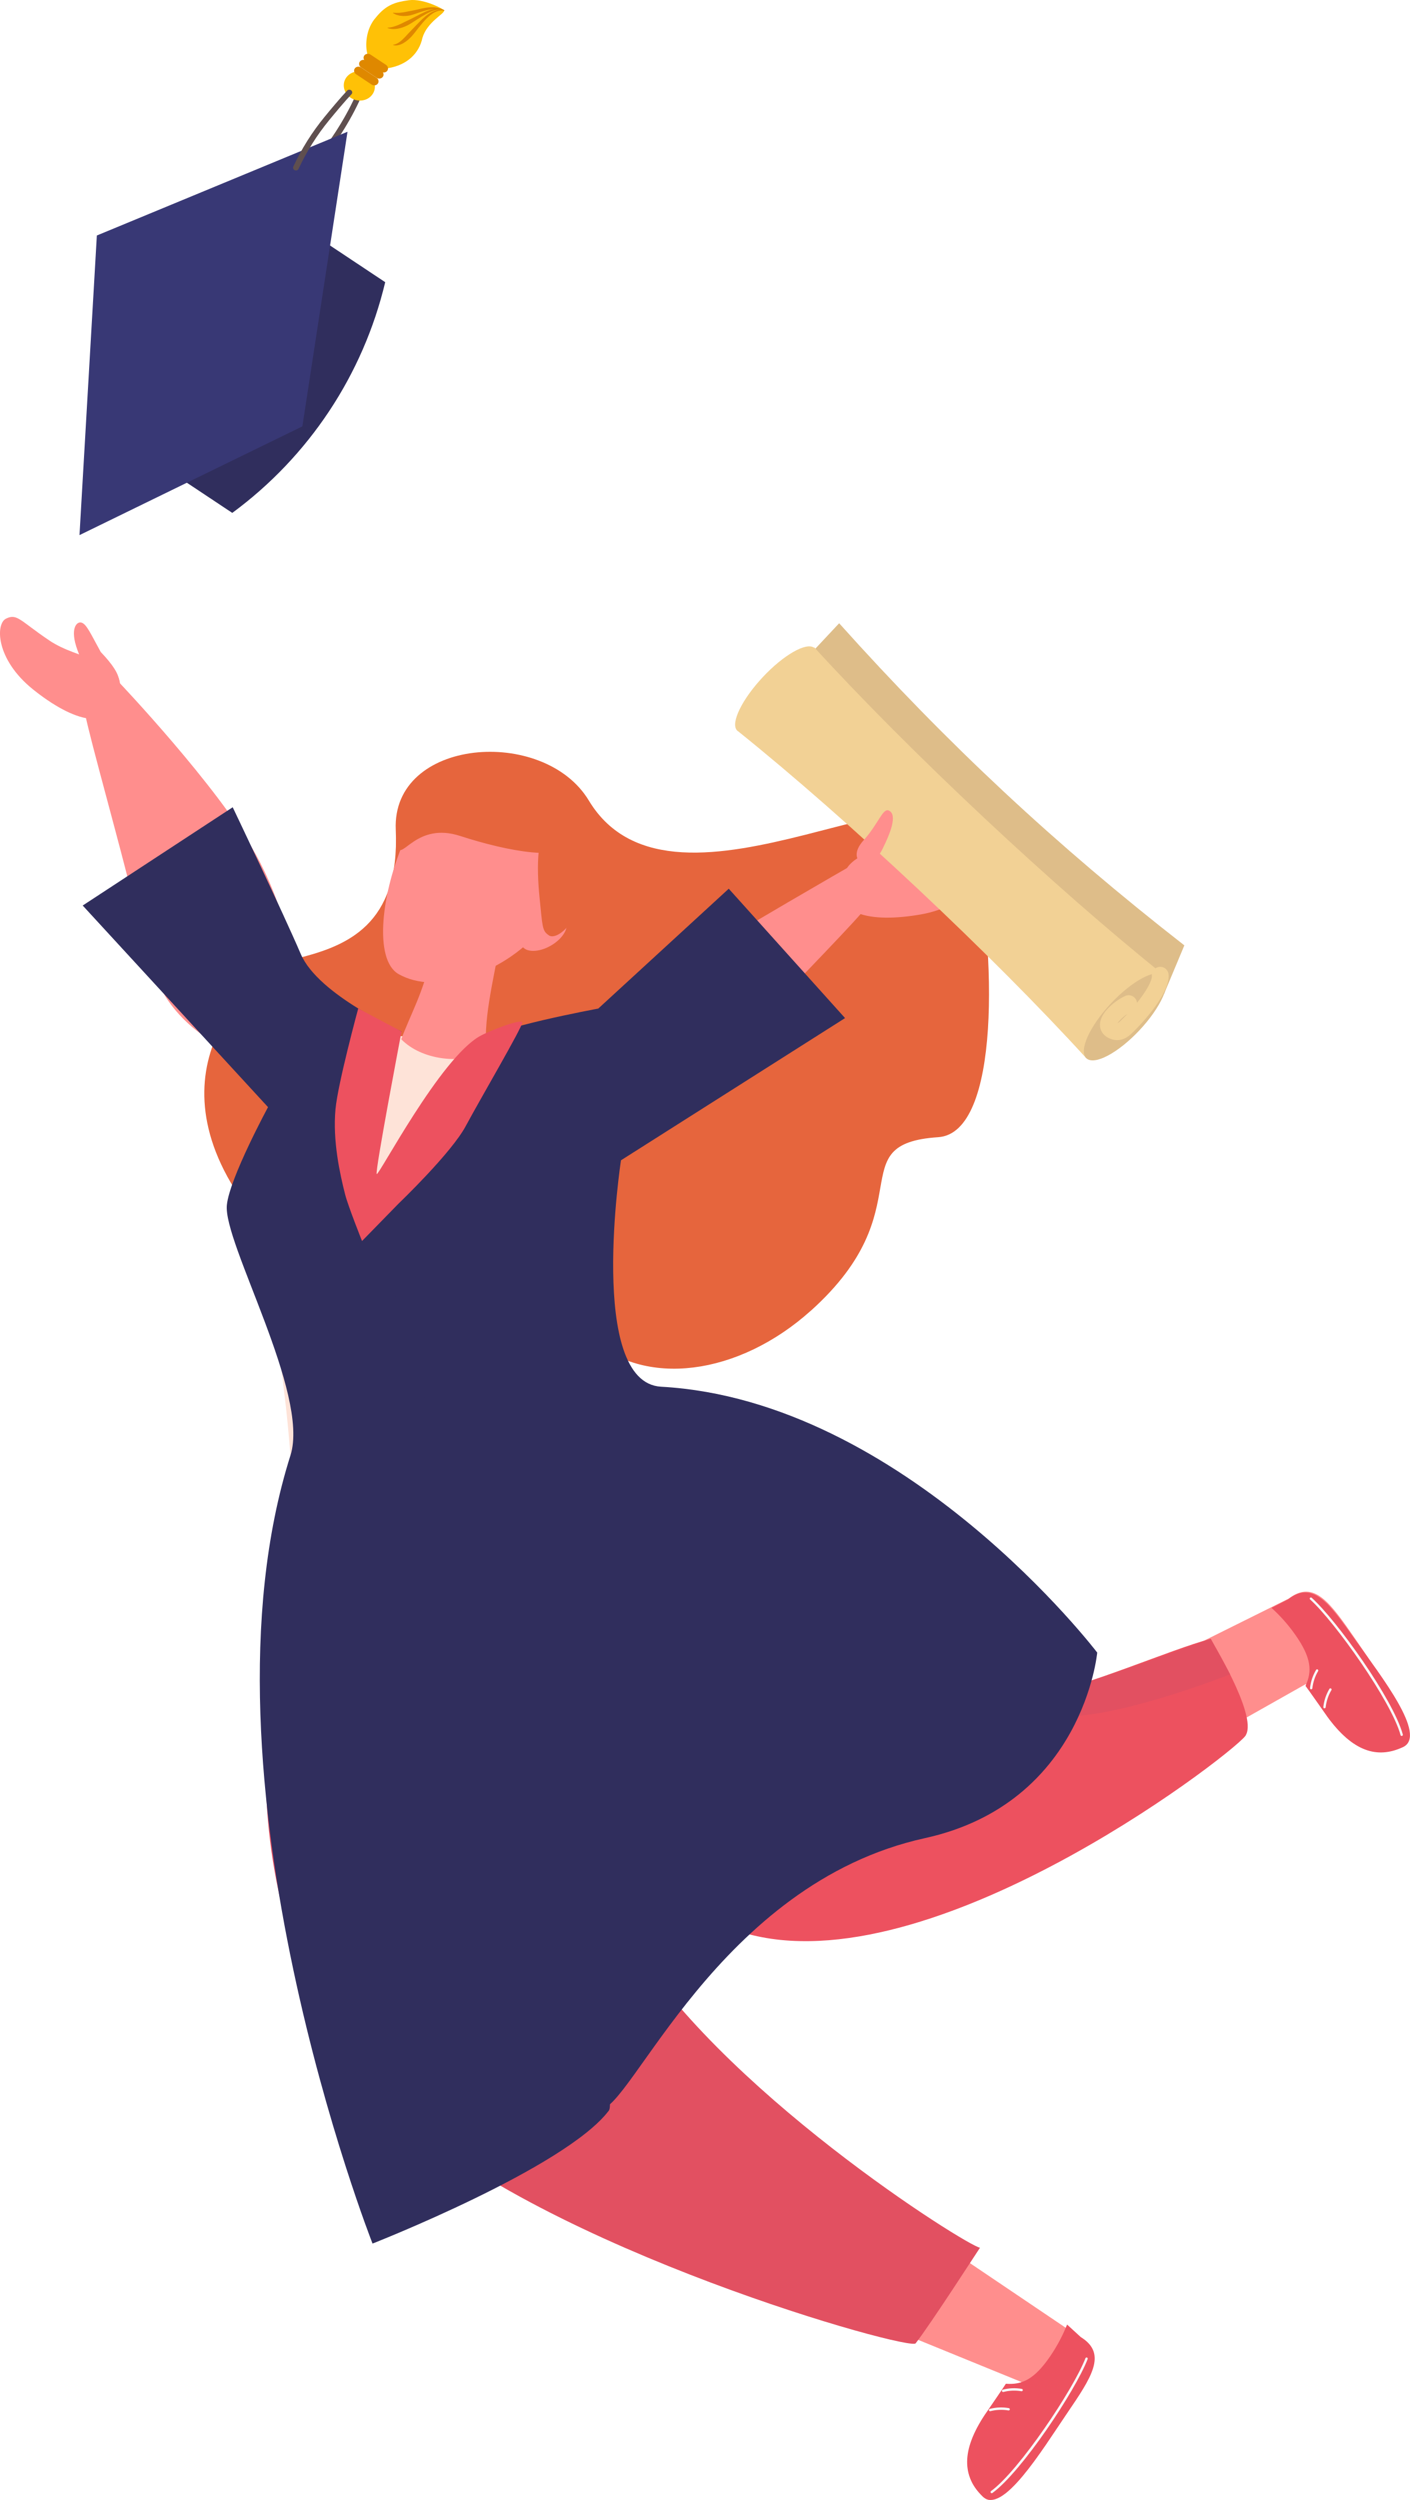
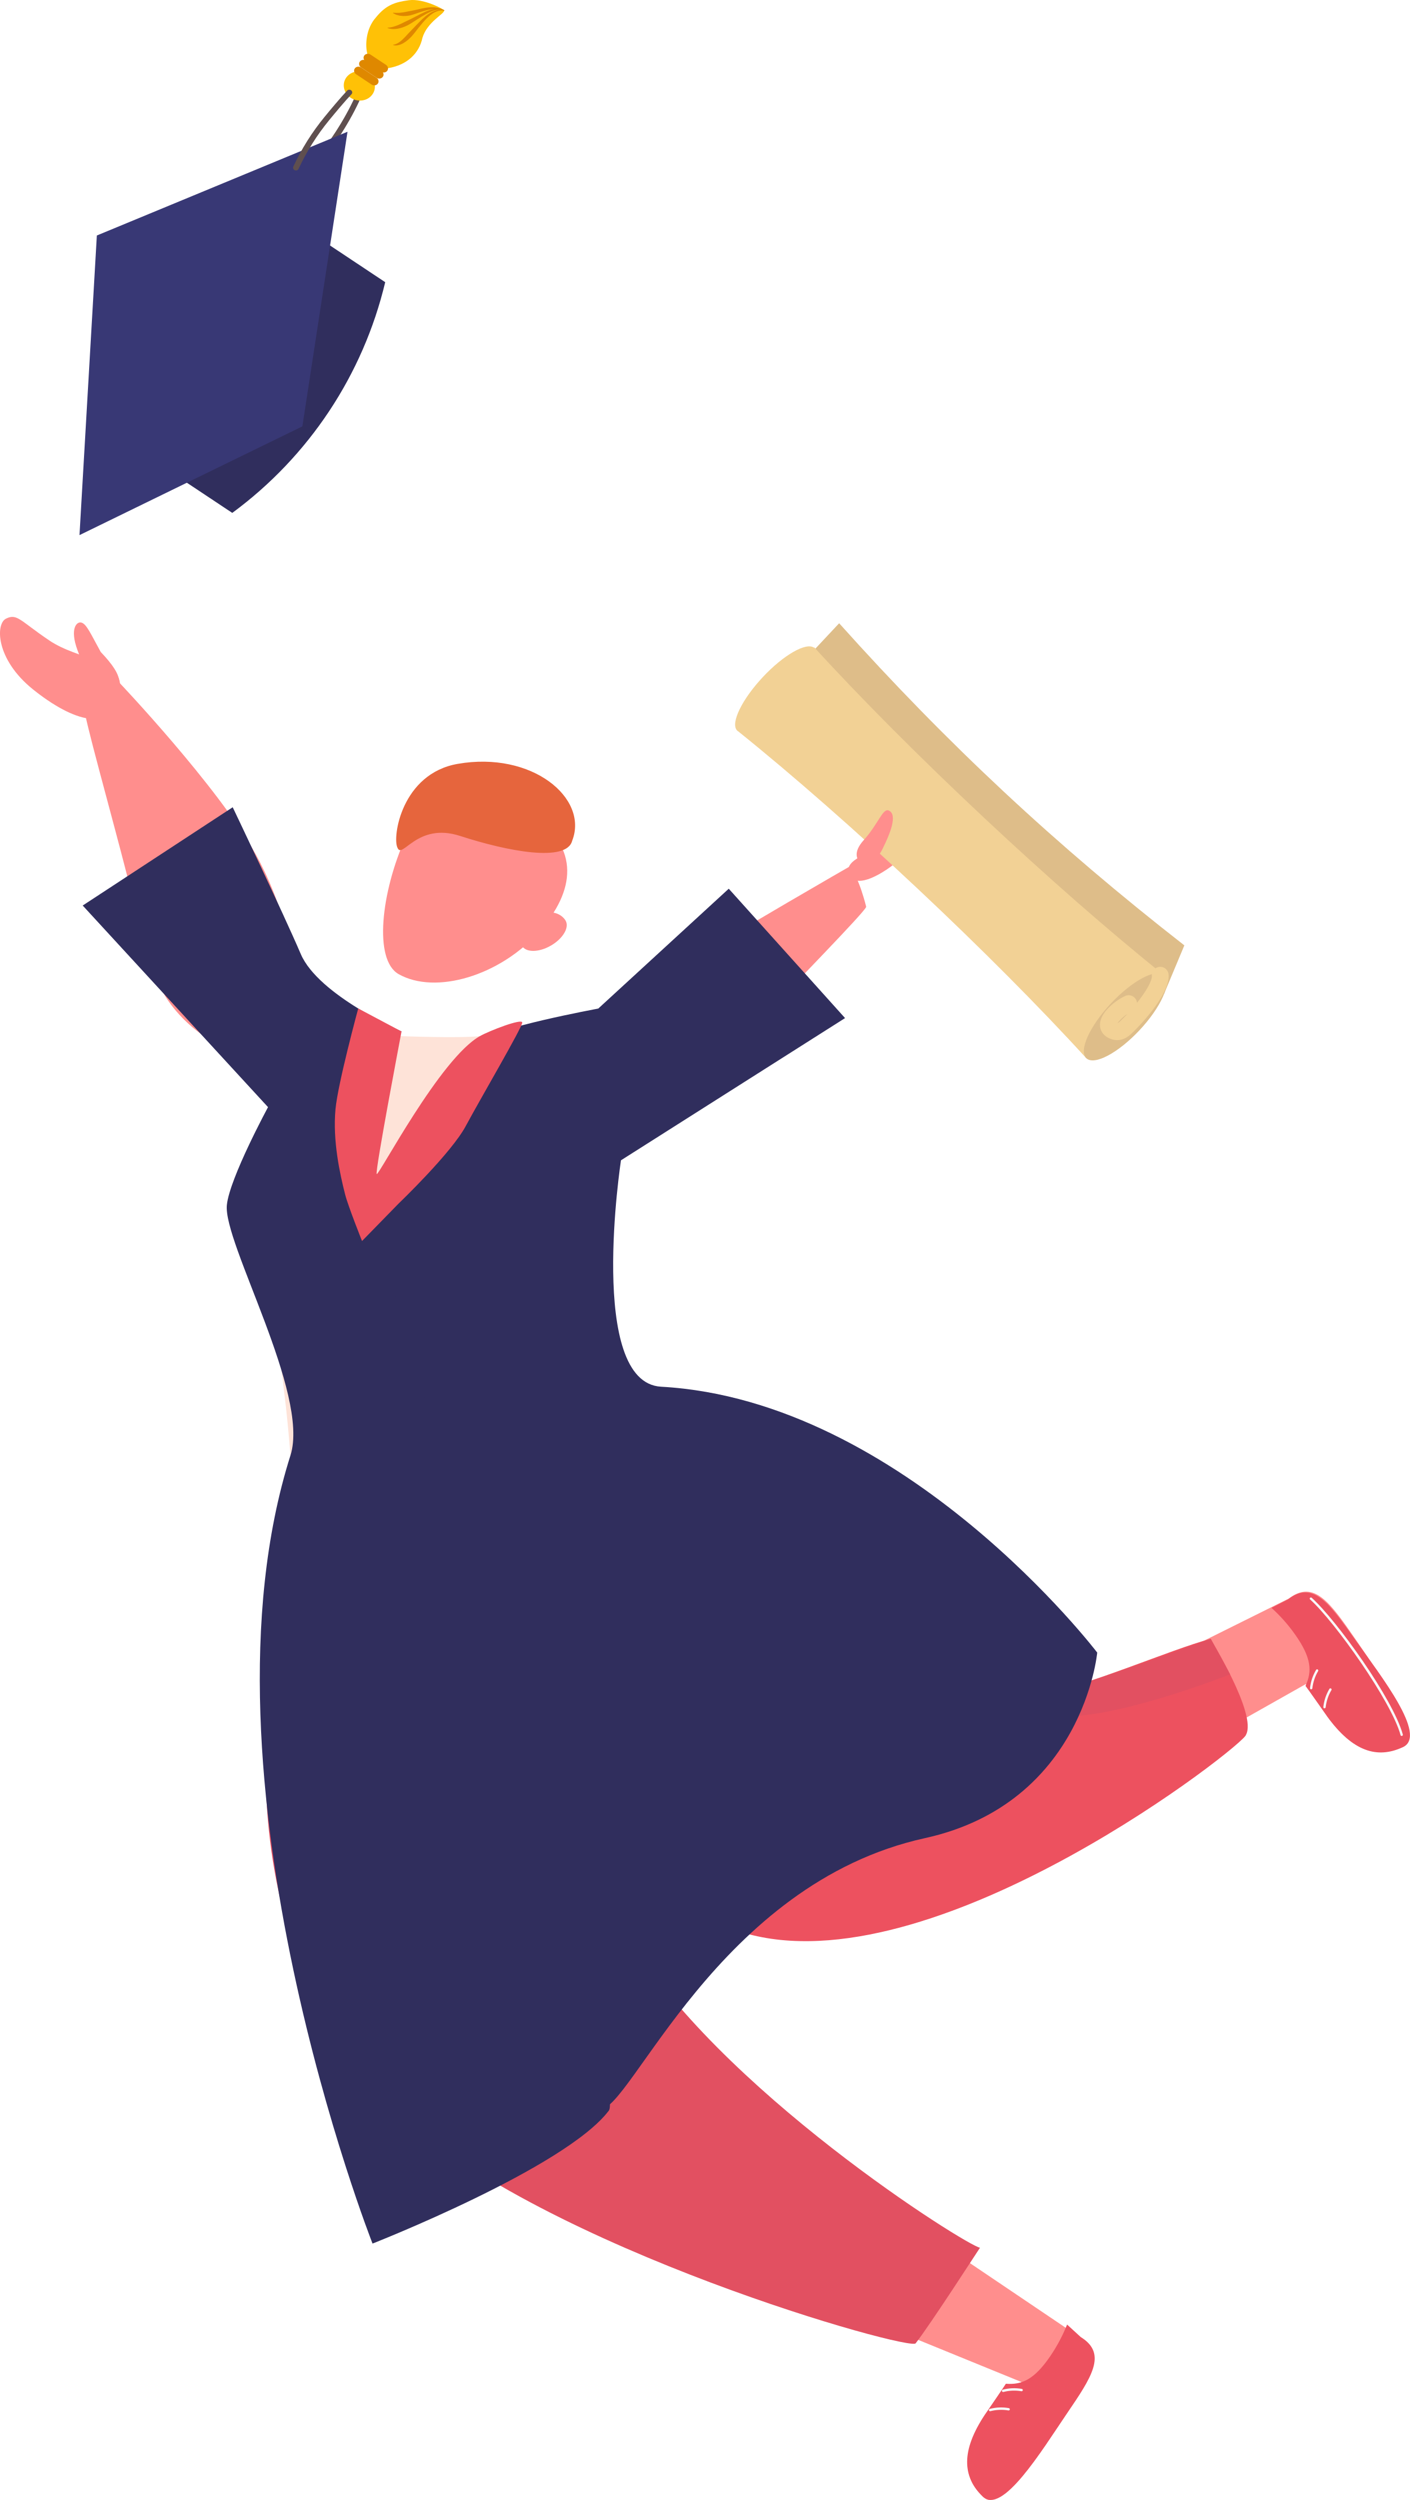
<svg xmlns="http://www.w3.org/2000/svg" id="_图层_2" viewBox="0 0 451.47 800">
  <g id="_央铋_1">
-     <path d="M259.58,419.46c-22.8,20.47-53.38,25.23-71.44,7.94-18.06-17.29-20.33-18.2-43.09-21.55-22.77-3.34-44.54,9.28-65.77-19.28-32.89-44.23,1.08-76.13,16.32-80,15.24-3.86,32.5-10.45,31.12-41.05-1.32-29.4,47.44-33.18,61.81-9.36,27.61,45.78,115.98-21.01,123.23,13.61,7.25,34.62,8.71,92.77-11.34,94.13-31.69,2.13-4.18,22.67-40.83,55.57Z" style="fill:#e6653d; stroke-width:0px;" />
    <path d="M288.28,746.43l45.1,18.4c-12.49-.58-16.94,6.88-18.05,8.54-7.8,11.71-6.93,20.68.3,26.19,4.38,3.34,17.58-15.36,25.53-27.05,7.95-11.69,13.17-19.27,4.52-24.62l-44.39-29.94-13.01,28.48Z" style="fill:#ff8e8d; stroke-width:0px;" />
    <path d="M315.42,772.59c.34-.51,5.89-8.55,6.65-9.79,5.1.4,9.11-1.31,14.26-8.89,2.21-3.25,3.98-6.63,5.34-10.05l4.37,4c8.65,5.35,3.43,12.93-4.52,24.62-7.95,11.69-20.64,32.55-26.89,26.4-6.48-6.37-7.01-14.59.79-26.3Z" style="fill:#ed515f; stroke-width:0px;" />
-     <path d="M317.55,797.84c-.12,0-.23-.05-.31-.16-.12-.17-.09-.41.08-.53,9.04-6.59,26.4-32.61,30.23-42.52.08-.19.29-.29.49-.22.19.08.29.29.22.49-3.88,10.04-21.06,35.98-30.49,42.86-.07.05-.15.07-.22.07Z" style="fill:#f9f9f9; stroke-width:0px;" />
    <path d="M321.18,765.44c-.17,0-.32-.11-.37-.28-.05-.2.07-.41.27-.46,1.98-.52,4.09-.6,6.1-.25.21.04.34.23.31.44-.04.21-.24.35-.44.31-1.91-.33-3.91-.25-5.78.24-.03,0-.06.01-.1.01Z" style="fill:#f9f9f9; stroke-width:0px;" />
    <path d="M317.02,771.59c-.17,0-.32-.11-.37-.28-.05-.2.07-.41.27-.46,1.98-.52,4.09-.6,6.1-.25.21.04.34.23.31.44-.04.21-.24.35-.44.31-1.91-.33-3.91-.25-5.78.24-.03,0-.06.01-.1.01Z" style="fill:#f9f9f9; stroke-width:0px;" />
    <path d="M313.79,719.27c-3.63-.25-84.81-51.07-113.6-100.97-11.98-16.71-1.6-65.63-16.77-97.51-13.09-24.5-57.32-65.07-82.9-18.54-34.42,61.74-4.82,154.75,26.82,173.72,47.09,43.89,165.1,76.79,165.87,73.86,4.73-6.06,20.46-30.44,20.58-30.56Z" style="fill:#e25061; stroke-width:0px;" />
    <path d="M376.79,562.22l41.33-23.32c.93,1.63,6.28,8.46,7.44,10.1,8.12,11.49,20.02,12.28,24.54,9.14,4.52-3.14-8.01-21.93-16.06-33.55-8.05-11.62-13.25-19.22-21.35-13.07l-52.11,25.89,16.21,24.81Z" style="fill:#ff8e8d; stroke-width:0px;" />
    <path d="M424.86,549.15c-.36-.49-5.95-8.5-6.85-9.66,2.15-4.64,1.95-8.99-3.35-16.47-2.27-3.21-4.82-6.05-7.55-8.51l5.28-2.69c8.04-6.24,13.32,1.31,21.49,12.84,8.18,11.53,23.29,30.71,15.34,34.42-8.23,3.85-16.12,1.47-24.37-9.93Z" style="fill:#ed515f; stroke-width:0px;" />
    <path d="M448.81,555.52c-.17,0-.32-.11-.36-.28-2.94-10.79-21.06-36.29-28.96-43.4-.16-.14-.17-.38-.03-.53.14-.15.38-.17.53-.03,8,7.2,26.12,32.5,29.18,43.76.05.2-.06.41-.27.46-.03,0-.07.01-.1.01Z" style="fill:#f9f9f9; stroke-width:0px;" />
    <path d="M419.83,540.58s-.03,0-.04,0c-.21-.02-.36-.21-.33-.42.22-2.03.89-4.03,1.94-5.79.11-.18.34-.24.52-.13.18.11.24.34.13.52-.99,1.66-1.63,3.56-1.84,5.49-.02.19-.19.34-.38.34Z" style="fill:#f9f9f9; stroke-width:0px;" />
    <path d="M424.09,546.66s-.03,0-.04,0c-.21-.02-.36-.21-.33-.42.22-2.03.89-4.03,1.94-5.79.11-.18.34-.24.52-.13.18.11.24.34.13.52-.99,1.66-1.63,3.56-1.84,5.49-.02.19-.19.34-.38.34Z" style="fill:#f9f9f9; stroke-width:0px;" />
    <path d="M387.66,524.42c-26.82,7.24-94.48,42.78-116.28,7.67-10.58-17.05-21.86-39.34-41.55-67.65-16.51-21.52-42.94-15.27-86.64,13.11-46.16,29.98-11.04,115.58,97.94,141.75,61.04,14.66,157.55-61.2,157.83-64.16,3.59-6.64-11.4-30.58-11.3-30.72Z" style="fill:#ed515f; stroke-width:0px;" />
    <path d="M277.35,290.18c-.41,1.65-22.8,24.35-38.64,41.27-5.84,6.23-15.16,18.3-27.01,26.08-9.6,6.3-33.54,11.39-37.66-4.39-5.19-19.88,30.08-35.19,42.45-42.92,21.2-13.25,55.54-32.92,55.54-32.92,3.04,3.31,5.32,12.89,5.32,12.89Z" style="fill:#ff8e8d; stroke-width:0px;" />
-     <path d="M270.64,278.88c3.68-8.56,15.9-1.48,27.11-2.5,11.28-1.02,13.28-2.67,15.52.46,2.34,2.94-3.06,13.09-18.49,15.79-15.49,2.71-30.31.62-24.14-13.75Z" style="fill:#ff8e8d; stroke-width:0px;" />
    <path d="M281.61,271.69c5.2-3.26,8.31-5.72,9.97-5.26,1.5.33,2.44,3.47-3.16,8.34-5.57,4.92-14.03,9.72-16.27,5.44-1.06-2.03-1.59-5.03,9.46-8.52Z" style="fill:#ff8e8d; stroke-width:0px;" />
    <path d="M153.65,331.56c6.42-.72,25.33-5.77,25.33-5.77,0,0-8.07,6.61,0,24.51,8.07,17.9,9.28,21.2,9.28,21.2,0,0-6.86,20.72,0,42.39,6.86,21.67,11.19,36.27,11.19,36.27,0,0-16.49,18.26-36.06,28.38-29.98,15.5-62.88,19.04-62.88,19.04,0,0-5.56-6.06-7.52-31.88-1.73-22.85-5.25-43.33-5.25-43.33,0,0-7.67-20.94-4.84-32.61,2.83-11.67,16.15-37.1,16.15-37.1l10.9-26.87,18.12,5.77s19.21.72,25.57,0Z" style="fill:#fee3d8; stroke-width:0px;" />
    <path d="M27.09,226.91c-.44,1.65,8.26,32.32,14,54.77,2.11,8.27,4.48,23.34,11.12,35.86,5.38,10.15,23.91,26.13,35.12,14.29,14.13-14.93,1.62-45.8-5.5-58.54-12.2-21.82-43.87-55.11-43.87-55.11-4.26,1.44-10.87,8.73-10.87,8.73Z" style="fill:#ff8e8d; stroke-width:0px;" />
    <path d="M38.41,220.23c.9-9.27-13.22-8.96-22.56-15.24-9.39-6.32-10.35-8.74-13.82-7.07-3.46,1.45-3.63,12.95,8.6,22.74,12.27,9.83,26.27,15.14,27.77-.43Z" style="fill:#ff8e8d; stroke-width:0px;" />
    <path d="M32.26,208.64c-2.99-5.36-4.53-9.02-6.2-9.41-1.47-.43-3.81,1.87-1.25,8.83,2.51,7,7.62,15.28,11.64,12.6,1.91-1.27,3.81-3.65-4.19-12.02Z" style="fill:#ff8e8d; stroke-width:0px;" />
-     <path d="M155.92,336.84c-8.54,3.74-20.84,2.43-27.44-4.27,2.69-7.35,7.4-15.7,9.21-25.58,5.62-.87,17.13-6.06,22.1-3.57-1.85,10.21-5.37,24.55-3.86,33.42Z" style="fill:#ff8e8d; stroke-width:0px;" />
    <path d="M300.89,547.28s28.73-3.29,46.49-8.82c17.76-5.53,40.29-14.04,40.29-14.04l6.2,11.37s-30.79,12.23-50.2,13.42c-33.1,2.02-42.78-1.92-42.78-1.92Z" style="fill:#e25061; stroke-width:0px;" />
    <path d="M100.72,479.03s11.05,4.18,42.13-4.3c39.92-10.89,42.68-37.8,42.68-37.8,0,0-.25-1.68,6.8,12.47,1.66,3.33,31.85,7.17,31.85,7.17,0,0-2.22,4.17-16.15,11.5-14.96,7.87-28.88,16.55-55.1,25.63-28.42,9.85-45.66,13.23-49.2,12.18l-3.03-26.85Z" style="fill:#e25061; stroke-width:0px;" />
    <path d="M156.44,332.59c-.16-3.29,35.12-9.85,35.12-9.85l41.78-38.35,37.24,41.4-71.75,45.51s-10.92,71.13,12.84,72.45c78.12,4.35,139.65,85.08,139.65,85.08,0,0-4.4,48.23-55.18,59.38-66.33,14.56-94.2,87.27-104.04,86.81-37.14-1.73-70.71-232.56-76.16-280.87-2.15-19.04,40.98-52.04,40.52-61.55Z" style="fill:#302e5d; stroke-width:0px;" />
    <path d="M128.56,330.07s-26.6-11.58-32.25-24.77c-5.65-13.19-21.8-46.98-21.8-46.98l-48.03,31.45,59.34,64.52s-12.27,22.64-13.18,31.29c-1.27,12.02,26.61,60.42,20.37,80.12-32.58,102.75,26.27,252.25,26.27,252.25,0,0,61.82-24.23,75.67-42.56,6.1-8.07-69.38-260.81-75.58-287.47-8.99-38.66,9.2-57.86,9.2-57.86Z" style="fill:#302e5d; stroke-width:0px;" />
    <path d="M129.92,267.88c-7.93,17.66-10.34,39.29-2.27,43.85,11.8,6.67,32.45.54,44.99-13.61,11.72-13.23,12.86-26.69-1.89-37.05-15.11-9.82-26.84-8.69-40.83,6.8Z" style="fill:#ff8e8d; stroke-width:0px;" />
    <path d="M167.14,302.68c1.26,2.18,5.4,2.14,9.26-.09,3.86-2.23,5.96-5.8,4.71-7.97-1.26-2.18-4.83-3.84-8.69-1.61-3.86,2.23-6.53,7.5-5.28,9.67Z" style="fill:#ff8e8d; stroke-width:0px;" />
    <path d="M128.56,330.07l-13.86-7.35s-6.53,24.01-7.28,32.23c-.93,10.1,1.39,20.58,3.07,27.22.95,3.76,5.43,14.96,5.43,14.96l11.78-12.06s16.78-16.05,21.42-24.71,18.1-31.59,18.1-33.13c0-1.44-10.46,2.58-13.56,4.33-12.78,7.18-32.41,44.82-33.04,44.14-.63-.68,7.95-45.63,7.95-45.63Z" style="fill:#ed515f; stroke-width:0px;" />
    <path d="M257.98,210.87c35.57,38.64,73.5,74.03,114.77,107.11l6.47-15.46c-41.17-32.09-75.86-64.43-110.53-103.08l-10.71,11.43Z" style="fill:#debd89; stroke-width:0px;" />
    <path d="M244.24,216.68c-6.65,7.1-10.29,14.57-8.33,16.97h-.01s.05.05.07.07c.04.04.07.08.11.11.11.1.23.19.36.26,35.32,28.39,81.07,71.33,111.4,104.56l24.89-26.56c-35.3-28.26-81.39-71.45-112-104.93l-.09.1c-2.53-1.8-9.74,2.31-16.4,9.41Z" style="fill:#f2d195; stroke-width:0px;" />
    <path d="M355.72,321.09c6.87-7.33,14.49-11.36,17.02-8.99s-1,10.23-7.87,17.56c-6.87,7.33-14.49,11.36-17.02,8.99-2.53-2.37,1-10.23,7.87-17.56Z" style="fill:#debd89; stroke-width:0px;" />
    <path d="M373.7,310.53c.27.39.44.85.48,1.35.5,6.84-10.87,17.9-11.36,18.36l-.17.16c-.94.94-3.81,3.79-7.81,1.7-1.72-.9-2.68-2.45-2.64-4.26.09-3.94,4.98-7.69,8.05-9.12,1.34-.63,2.94-.05,3.57,1.3.13.29.21.59.24.89,2.91-3.64,4.87-7.08,4.76-8.64-.11-1.48,1-2.77,2.48-2.88.98-.07,1.87.39,2.39,1.13ZM357.84,327.42c.22-.08.51-.31,1.04-.83l.22-.22c.64-.62,1.27-1.26,1.89-1.91-1.49.98-2.65,2.18-3.15,2.96Z" style="fill:#f2d195; stroke-width:0px;" />
    <path d="M276.16,276.31c1.6.71,4.1,0,6.43-4.68,2.33-4.67,4.94-10.95,2-12.25-1.96-.87-3.34,4.29-8.04,9.47-3.51,3.87-2.36,6.59-.4,7.46Z" style="fill:#ff8e8d; stroke-width:0px;" />
-     <path d="M176.36,264.69c-4.44.29-4.64,12.61-3.59,22.64.95,9.15.79,10.51,2.89,11.92,1.81,1.47,7.22-1.24,11.34-12.1,5.47-14.42-1.84-24.2-10.64-22.47Z" style="fill:#e6653d; stroke-width:0px;" />
    <path d="M183.22,269.01c-1.77,7.06-20.79,3.4-35.91-1.51-13.8-4.48-18.49,7.62-20.04,3.78-1.72-3.38,1.34-23.71,19.28-26.84,23.82-4.16,41.96,10.96,36.67,24.57Z" style="fill:#e6653d; stroke-width:0px;" />
    <path d="M74.36,164.14c24.56-18.07,41.92-44.22,48.98-73.84l-18.49-12.29c-.18-.03-.36-.06-.54-.09l-49.16,73.44,19.22,12.77Z" style="fill:#302e5d; stroke-width:0px;" />
    <path d="M114.55,30.46c-.37-.03-.73.15-.88.49-2.88,6.47-8.61,15.83-13.99,21.19-.33.33-.31.87.06,1.2.37.33.94.32,1.28,0,5.78-5.76,11.48-15.27,14.32-21.67.19-.43-.03-.93-.49-1.12-.1-.04-.2-.07-.3-.07Z" style="fill:#5f4f4f; stroke-width:0px;" />
    <path d="M119.2,30.27c1.53-2.08.91-5.01-1.38-6.53-2.29-1.52-5.38-1.07-6.91,1.02-1.53,2.08-.91,5.01,1.38,6.53,2.29,1.52,5.38,1.07,6.91-1.02Z" style="fill:#ffc106; stroke-width:0px;" />
    <path d="M135.24,12.17c1.56-5.29,7.19-7.73,6.97-8.86-.16-.36-6.55-3.87-11.31-3.24-4.52.62-7.31,1.55-10.53,5.5-3.23,3.59-3.57,9.05-2.66,12,.84,3.02,3.61,4.59,6.52,4.25,6.26-1.01,10-4.88,11.02-9.66Z" style="fill:#ffc106; stroke-width:0px;" />
    <path d="M120.57,24.89l-4.96-3.3c-.66-.44-1.55-.31-1.99.29h0c-.44.6-.26,1.44.4,1.88l4.96,3.3c.66.44,1.55.31,1.99-.29h0c.44-.6.26-1.44-.4-1.88Z" style="fill:#df8800; stroke-width:0px;" />
    <path d="M122.17,22.72l-4.96-3.3c-.66-.44-1.55-.31-1.99.29h0c-.44.6-.26,1.44.4,1.88l4.96,3.3c.66.44,1.55.31,1.99-.29h0c.44-.6.26-1.44-.4-1.88Z" style="fill:#df8800; stroke-width:0px;" />
    <path d="M123.6,20.77l-4.96-3.3c-.66-.44-1.55-.31-1.99.29h0c-.44.6-.26,1.44.4,1.88l4.96,3.3c.66.44,1.55.31,1.99-.29h0c.44-.6.26-1.44-.4-1.88Z" style="fill:#df8800; stroke-width:0px;" />
    <polygon points="31.01 75.36 111.27 42.16 96.82 136.44 25.45 171.24 31.01 75.36" style="fill:#383875; stroke-width:0px;" />
    <path d="M111.92,28.7c-.27-.02-.55.07-.74.27-2.28,2.43-5.21,5.93-7.26,8.44-4.01,4.89-7.38,10.24-10.01,15.93-.2.42.02.93.48,1.13.46.2.99.02,1.19-.4,2.58-5.56,5.88-10.81,9.8-15.59,2.04-2.49,4.94-5.96,7.19-8.36.32-.34.27-.88-.11-1.2-.16-.13-.35-.2-.54-.22Z" style="fill:#5f4f4f; stroke-width:0px;" />
    <path d="M142.24,3.26s-.07-.03-.21-.09c-.07-.03-.15-.06-.25-.11-.1-.04-.23-.07-.36-.11-.14-.05-.29-.07-.46-.1-.17-.03-.35-.05-.55-.06-.39-.03-.84,0-1.31.07-.47.08-.98.19-1.48.36-.52.16-1.03.37-1.56.6-1.06.47-2.13,1.03-3.2,1.59-.54.28-1.07.56-1.6.81-.53.25-1.04.5-1.54.74-.49.25-.97.48-1.42.69-.22.11-.45.21-.66.29-.21.1-.42.18-.63.26-.41.15-.78.27-1.13.37-.34.09-.65.16-.91.19-.26.05-.47.06-.61.07-.15.01-.22.02-.22.02l-.02.13s.08.03.22.07c.15.05.36.12.65.16.57.11,1.41.14,2.37-.03.96-.17,2.03-.53,3.07-1.04,1.03-.53,2.03-1.22,3.04-1.86,1.01-.64,2.01-1.28,2.99-1.81.49-.26.97-.5,1.44-.7.46-.21.92-.36,1.35-.48.43-.1.84-.18,1.2-.18.18-.01.35-.01.51,0,.16,0,.31.02.43.04.13.02.25.04.35.06.1.03.19.06.26.08.14.04.22.07.22.07l.04-.12Z" style="fill:#df8800; stroke-width:0px;" />
    <path d="M142.22,3.25s-.08-.01-.24-.04c-.16-.03-.38-.08-.69-.08-.31-.03-.67,0-1.08.06-.41.07-.87.19-1.33.38-.48.18-.95.45-1.43.74-.48.31-.95.67-1.41,1.06-.93.78-1.83,1.7-2.7,2.63-.87.91-1.74,1.82-2.56,2.67-.39.42-.77.83-1.13,1.22-.18.19-.36.37-.54.54-.17.18-.35.33-.51.48-.17.15-.34.28-.5.41-.17.11-.32.23-.48.33-.31.2-.6.33-.85.43-.13.04-.25.08-.35.12-.1.03-.2.04-.27.06-.15.03-.23.05-.23.05v.13s.08.02.24.05c.08.01.18.04.31.05.12,0,.26,0,.42,0,.31-.01.69-.08,1.11-.21.41-.13.85-.33,1.29-.6.88-.53,1.77-1.28,2.58-2.17.4-.45.79-.93,1.17-1.42.38-.49.77-.98,1.16-1.48.78-.98,1.58-1.93,2.41-2.75.41-.42.84-.78,1.25-1.11.43-.32.84-.61,1.26-.82.41-.22.82-.37,1.2-.47.38-.09.72-.15,1-.16.28-.03.51,0,.67,0,.16.01.24.02.24.02v-.13Z" style="fill:#df8800; stroke-width:0px;" />
    <path d="M142.24,3.26s-.24-.11-.66-.3c-.11-.05-.22-.1-.35-.16-.14-.04-.29-.08-.45-.13-.16-.05-.33-.09-.52-.14-.18-.05-.38-.06-.58-.1-.2-.03-.41-.06-.63-.09-.22,0-.45-.01-.68-.02-.12,0-.24,0-.36,0-.12,0-.24.02-.36.03-.24.02-.49.03-.74.06-.49.07-1.01.14-1.52.25-.52.1-1.02.22-1.53.34-.51.11-1.01.24-1.51.33-.5.1-.98.18-1.44.28-.46.08-.9.19-1.31.26-.42.07-.81.14-1.18.17-.18.01-.36.05-.53.06-.17,0-.33,0-.48,0-.16,0-.3.01-.44.02-.13,0-.26-.02-.37-.02-.45-.03-.73-.02-.73-.02l-.04.12s.23.14.67.35c.11.05.23.11.37.17.14.04.29.08.46.13.16.05.34.09.53.14.19.04.39.06.6.08.21.02.43.05.66.06.22,0,.46-.01.7-.02.24,0,.48-.03.73-.06.24-.03.49-.07.74-.12.49-.12.99-.26,1.47-.43.48-.17.97-.33,1.46-.5.49-.16.97-.33,1.45-.46.48-.15.95-.26,1.41-.38.23-.05.46-.08.69-.12.22-.04.45-.08.66-.09.22-.02.43-.04.63-.06.2,0,.4,0,.59.01.19.01.38,0,.55.03.17.03.33.05.49.08.15.02.3.05.43.07.13.04.26.08.37.11.44.13.7.21.7.21l.05-.12Z" style="fill:#df8800; stroke-width:0px;" />
  </g>
</svg>